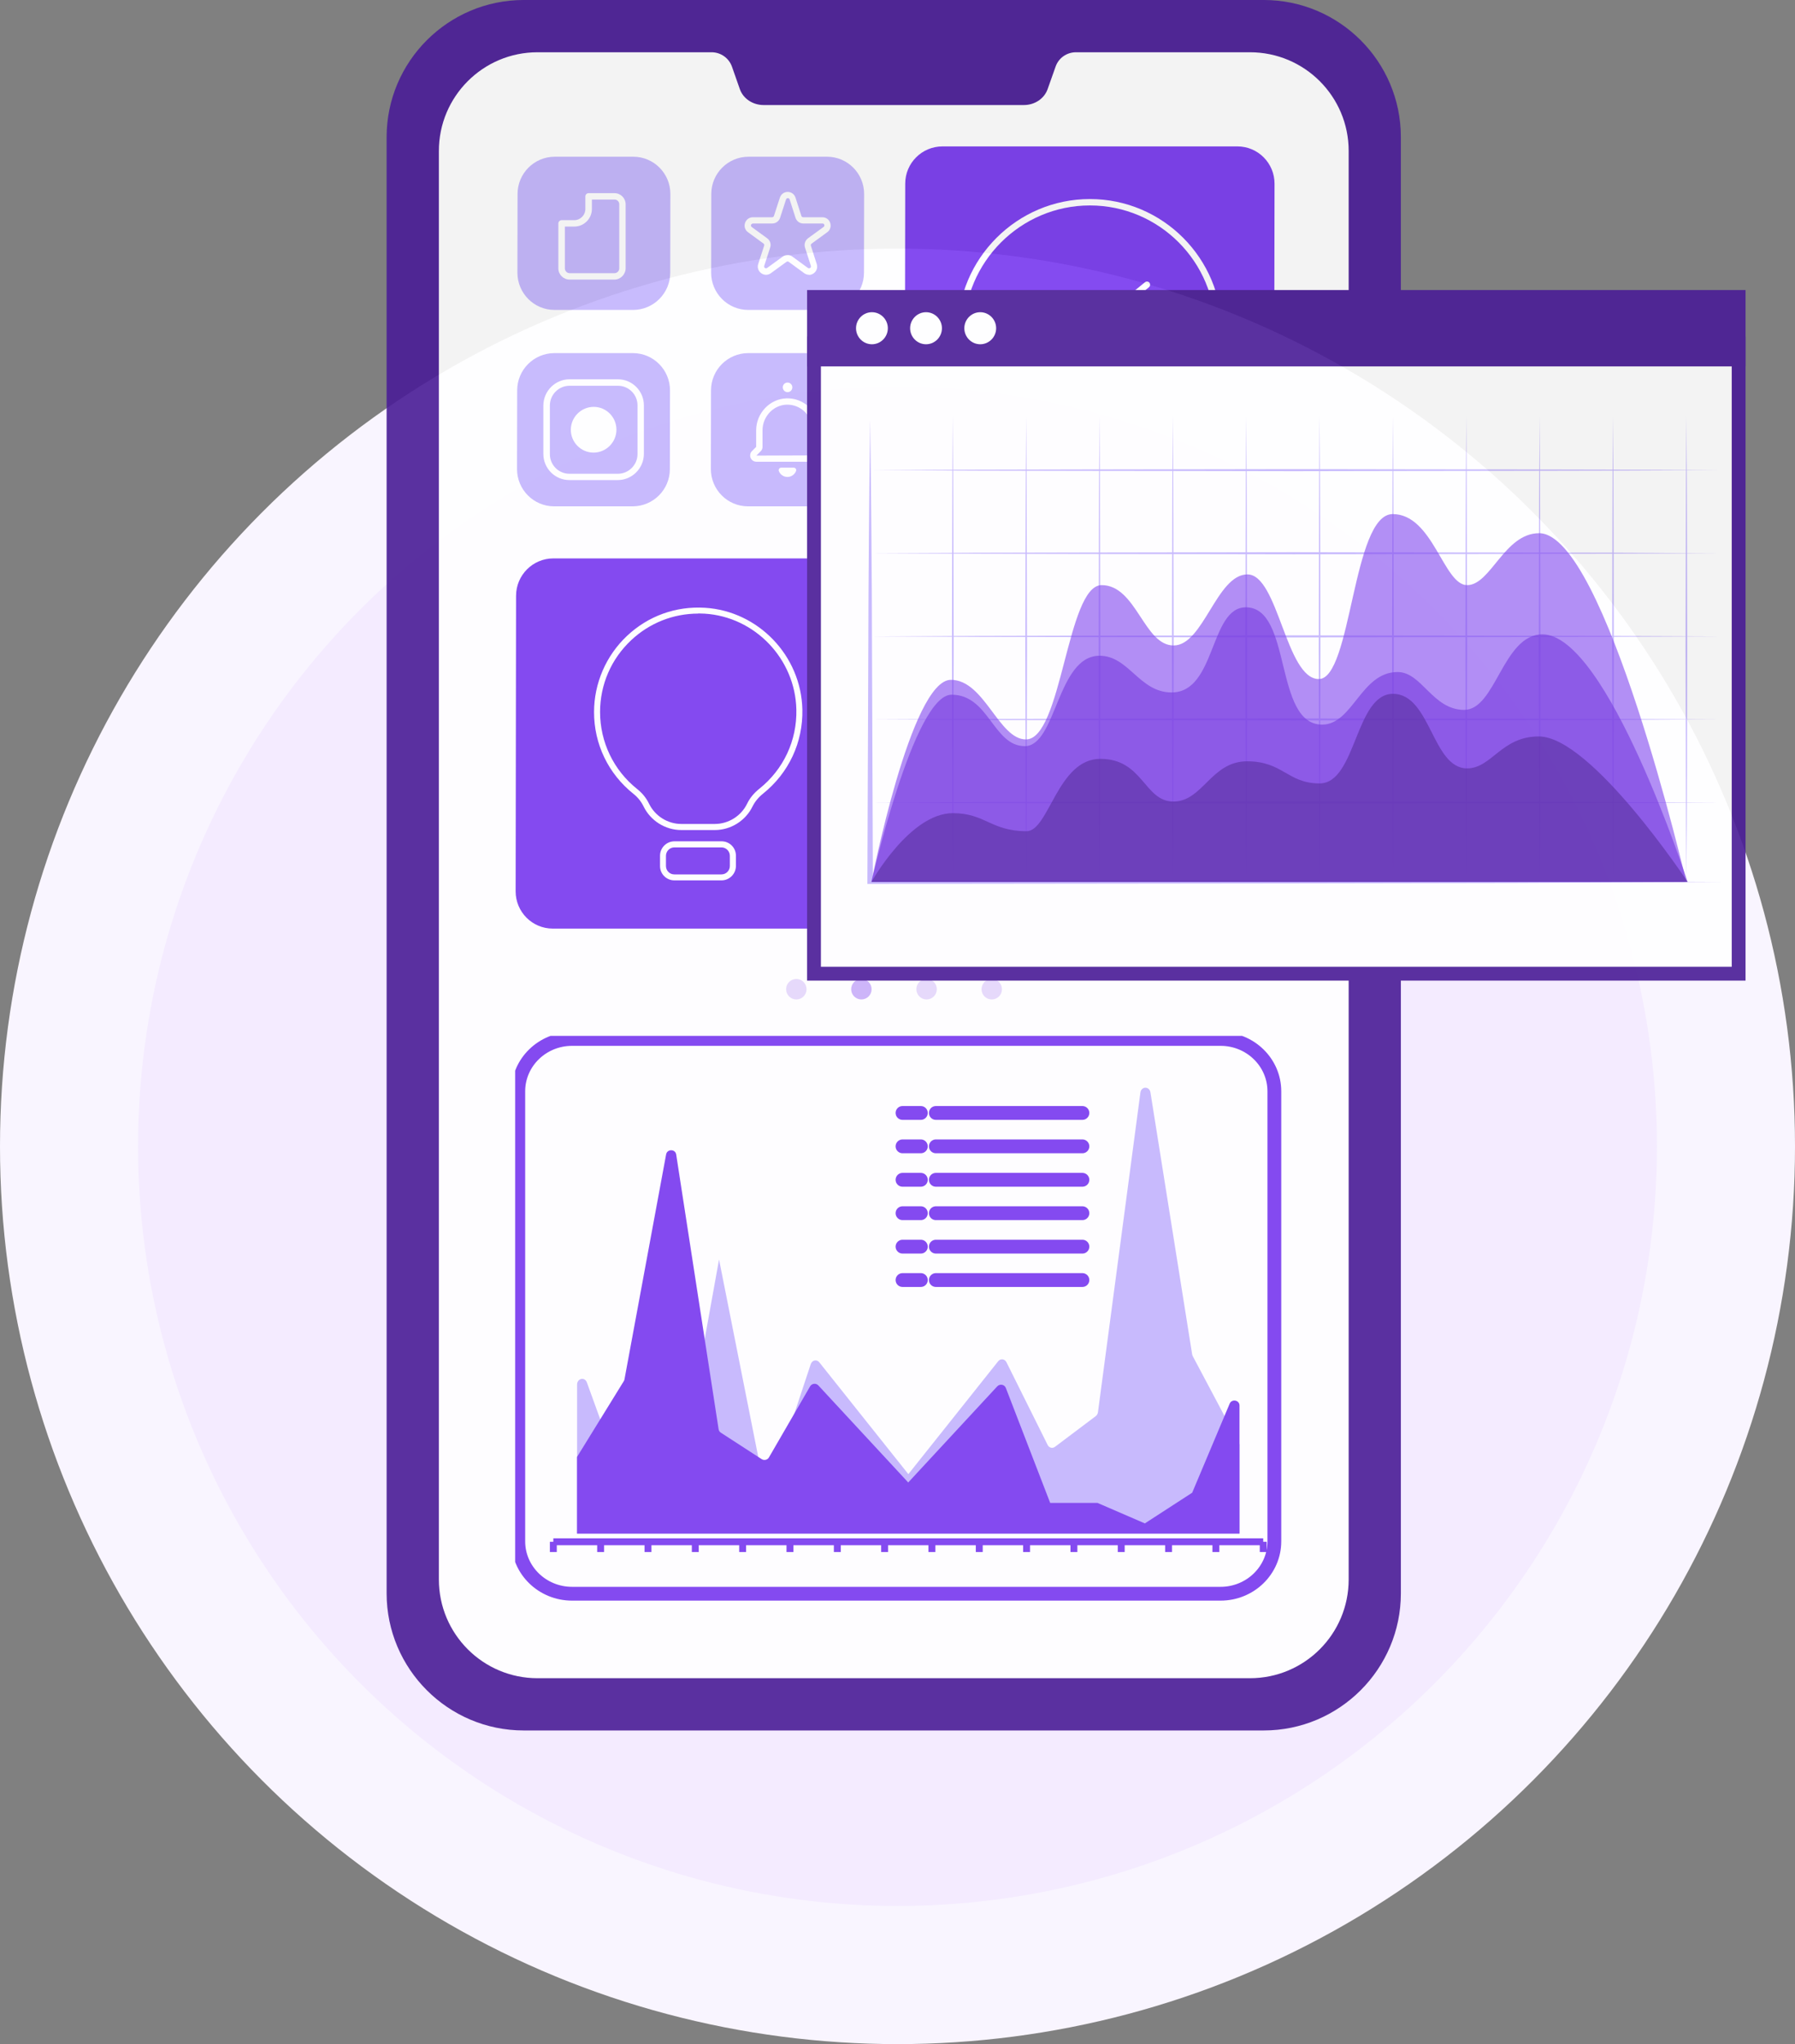
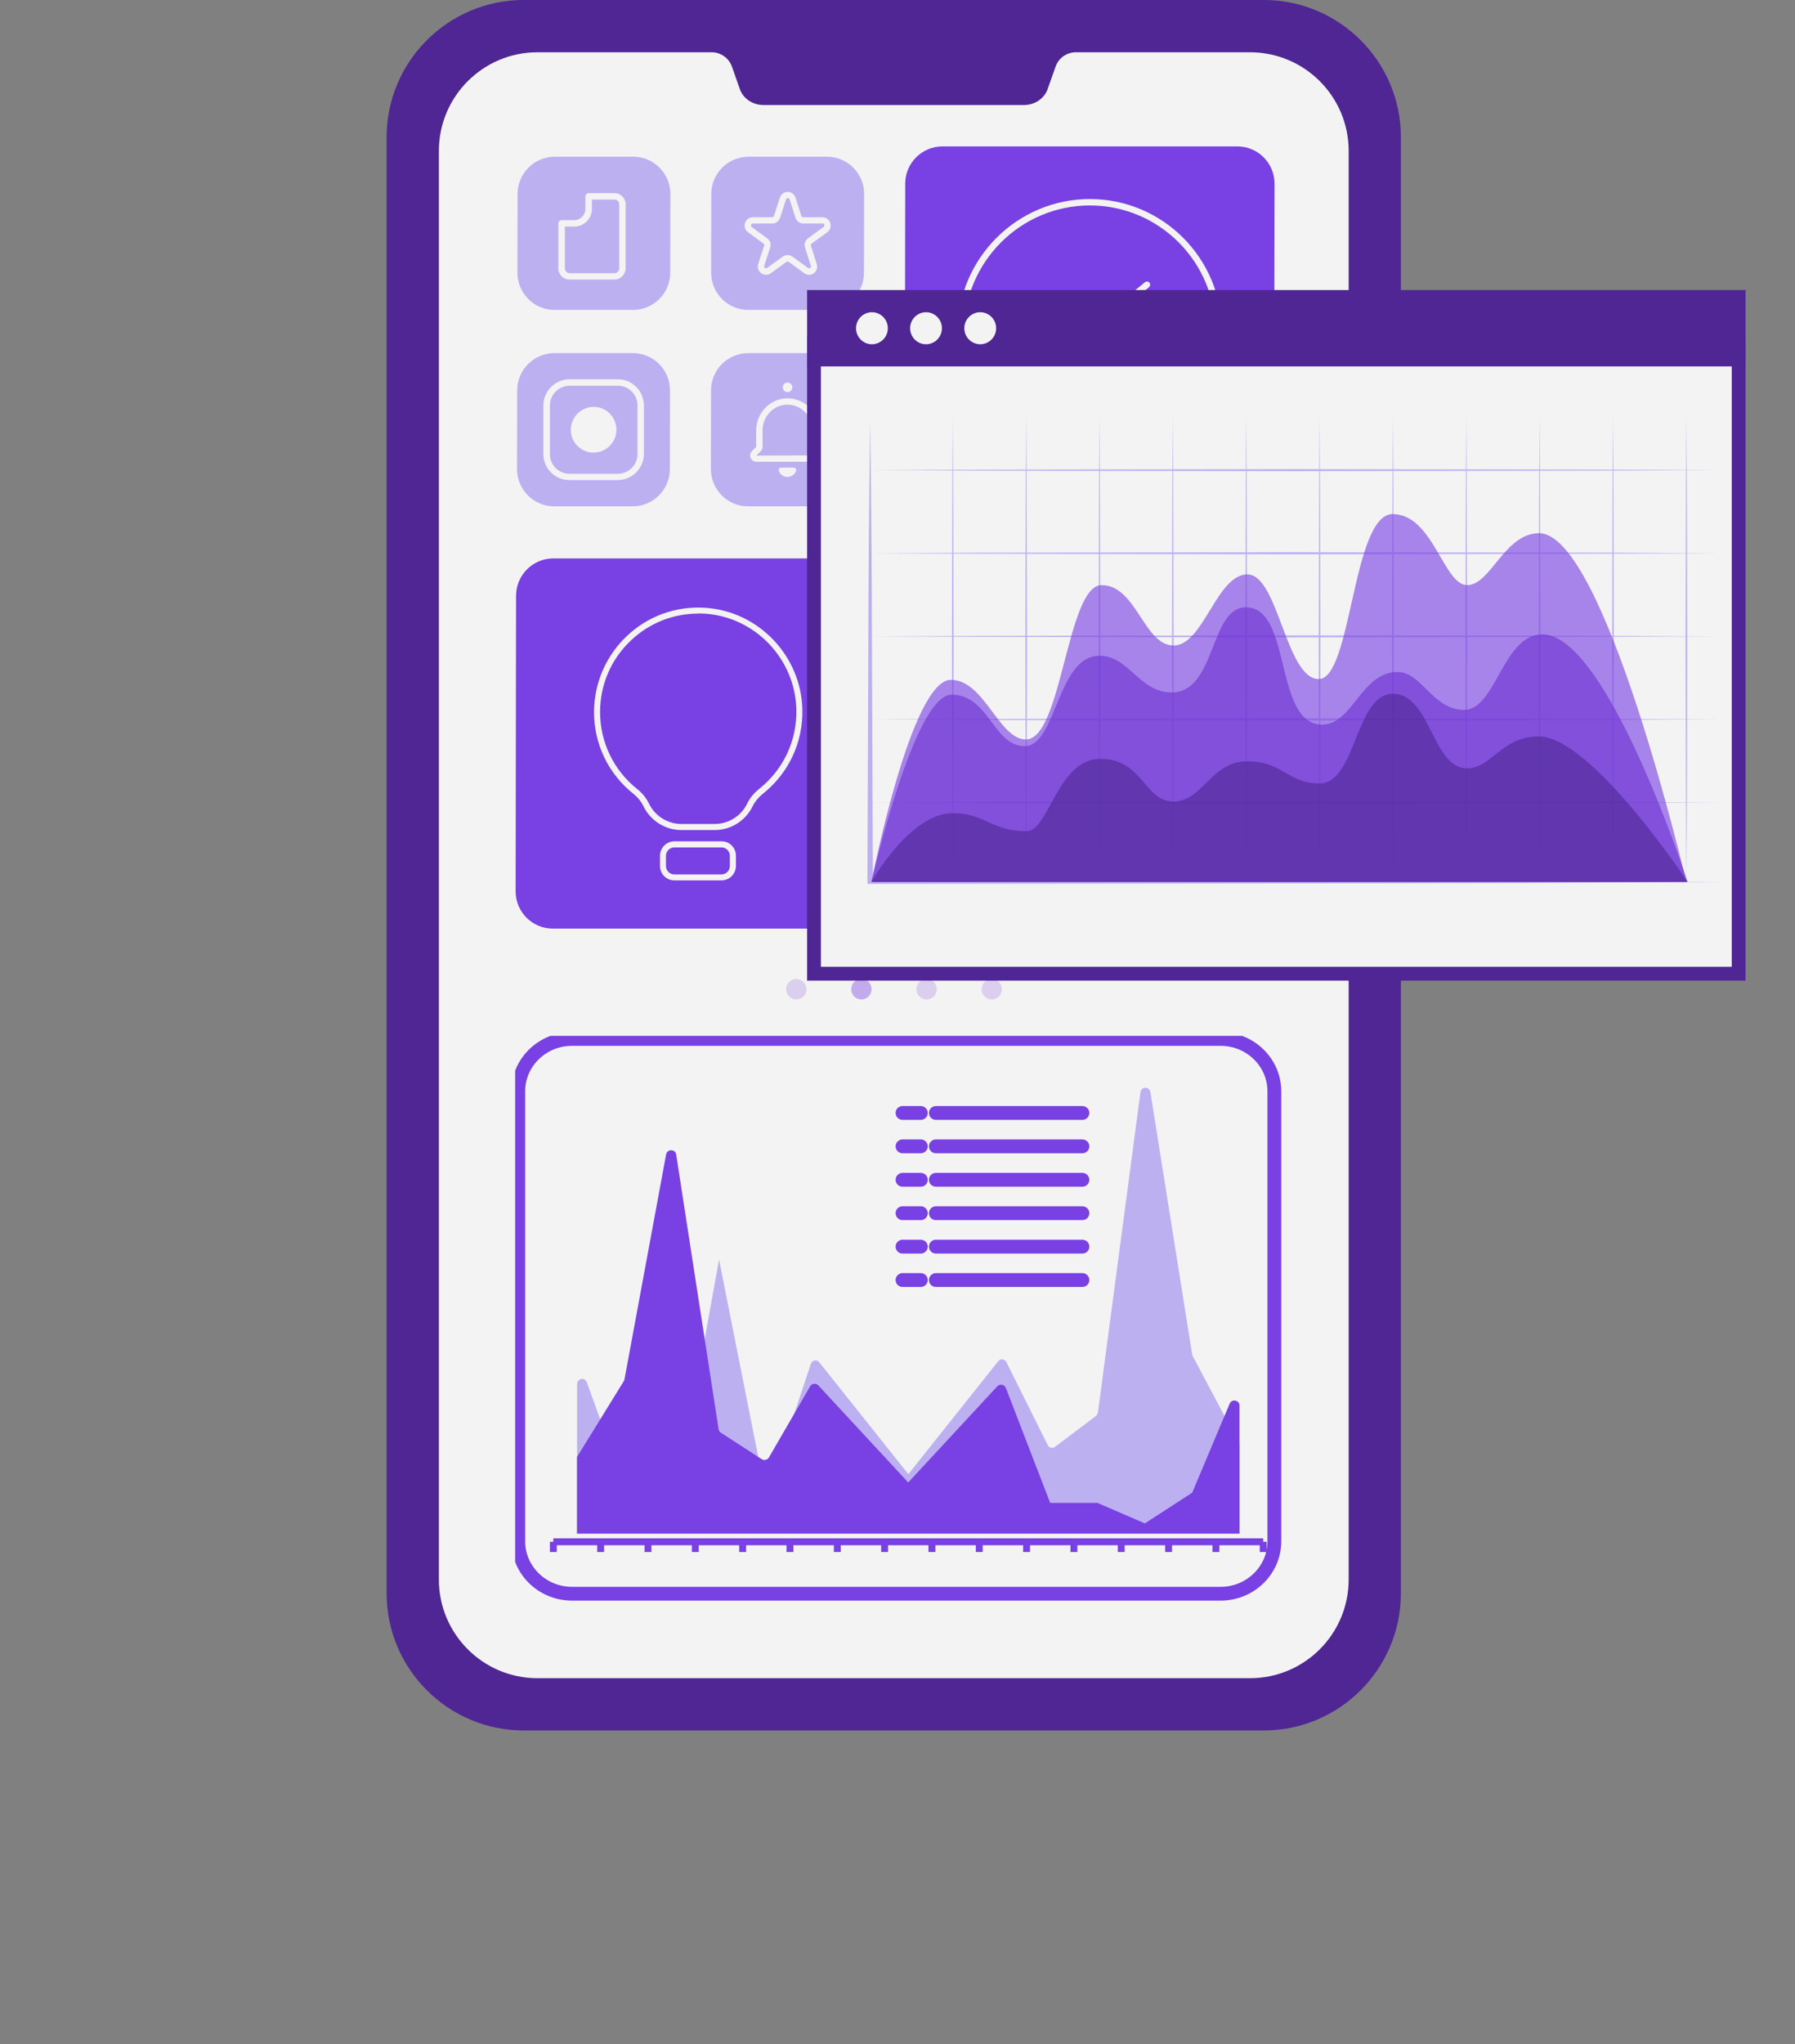
<svg xmlns="http://www.w3.org/2000/svg" width="130" height="148" viewBox="0 0 130 148" fill="none">
  <rect x="0" y="0" width="130" height="148" fill="#808080" stroke="none" />
-   <circle cx="65" cy="83" r="60" fill="#F4EBFF" stroke="#F9F5FF" stroke-width="10" />
  <g opacity="0.9">
    <path d="M37.93 125.291C32.455 125.291 28 120.836 28 115.361V9.931C28 4.455 32.455 0 37.93 0H91.526C97.001 0 101.456 4.455 101.456 9.931V115.361C101.456 120.837 97.001 125.291 91.526 125.291H37.93Z" fill="#491C96" />
    <path d="M97.675 10.929V114.359C97.675 118.309 94.476 121.508 90.526 121.508H38.929C34.984 121.508 31.785 118.309 31.785 114.359V10.929C31.785 6.983 34.984 3.784 38.929 3.784H51.533C52.197 3.784 52.788 4.199 53.011 4.826L53.586 6.465C53.83 7.144 54.519 7.605 55.302 7.605H74.157C74.935 7.605 75.624 7.144 75.868 6.465L76.449 4.826C76.666 4.199 77.257 3.784 77.926 3.784H90.525C94.475 3.784 97.675 6.983 97.675 10.929Z" fill="white" />
    <g clip-path="url(#clip0_791_10580)">
      <path d="M88.396 75.222H41.432C39.28 75.222 37.535 76.92 37.535 79.015V111.598C37.535 113.693 39.28 115.391 41.432 115.391H88.396C90.548 115.391 92.293 113.693 92.293 111.598V79.015C92.293 76.92 90.548 75.222 88.396 75.222Z" fill="white" stroke="#7839EE" stroke-linecap="round" stroke-linejoin="round" />
      <path d="M40.074 111.63H91.486" stroke="#7839EE" stroke-width="0.5" stroke-miterlimit="10" />
      <path d="M40.074 111.63V112.371" stroke="#7839EE" stroke-width="0.5" stroke-miterlimit="10" />
      <path d="M43.5 111.63V112.371" stroke="#7839EE" stroke-width="0.5" stroke-miterlimit="10" />
      <path d="M46.93 111.63V112.371" stroke="#7839EE" stroke-width="0.5" stroke-miterlimit="10" />
      <path d="M50.355 111.63V112.371" stroke="#7839EE" stroke-width="0.5" stroke-miterlimit="10" />
      <path d="M53.785 111.63V112.371" stroke="#7839EE" stroke-width="0.5" stroke-miterlimit="10" />
      <path d="M57.211 111.63V112.371" stroke="#7839EE" stroke-width="0.5" stroke-miterlimit="10" />
      <path d="M60.641 111.63V112.371" stroke="#7839EE" stroke-width="0.5" stroke-miterlimit="10" />
      <path d="M64.066 111.63V112.371" stroke="#7839EE" stroke-width="0.5" stroke-miterlimit="10" />
      <path d="M67.492 111.63V112.371" stroke="#7839EE" stroke-width="0.5" stroke-miterlimit="10" />
      <path d="M70.922 111.63V112.371" stroke="#7839EE" stroke-width="0.5" stroke-miterlimit="10" />
      <path d="M74.348 111.63V112.371" stroke="#7839EE" stroke-width="0.5" stroke-miterlimit="10" />
      <path d="M77.777 111.63V112.371" stroke="#7839EE" stroke-width="0.5" stroke-miterlimit="10" />
      <path d="M81.203 111.63V112.371" stroke="#7839EE" stroke-width="0.5" stroke-miterlimit="10" />
      <path d="M84.633 111.63V112.371" stroke="#7839EE" stroke-width="0.5" stroke-miterlimit="10" />
      <path d="M88.059 111.63V112.371" stroke="#7839EE" stroke-width="0.5" stroke-miterlimit="10" />
      <path d="M91.488 111.63V112.371" stroke="#7839EE" stroke-width="0.5" stroke-miterlimit="10" />
      <path d="M41.789 111.031H89.774V104.576L86.383 98.188C86.36 98.144 86.342 98.095 86.337 98.046L83.32 79.099C83.247 78.633 82.65 78.642 82.591 79.113L79.519 102.243C79.505 102.358 79.446 102.465 79.359 102.531L76.401 104.758C76.223 104.891 75.977 104.829 75.872 104.616L72.892 98.632C72.769 98.383 72.463 98.344 72.294 98.556L69.213 102.429L65.786 106.732L62.358 102.429L59.337 98.636C59.15 98.401 58.812 98.477 58.717 98.769L55.504 108.454L52.076 91.192L48.649 110.175L45.221 107.593L42.505 100.096C42.35 99.67 41.794 99.794 41.794 100.255V111.04L41.789 111.031Z" fill="#C3B5FD" />
      <path d="M89.774 111.04H41.789V105.49L45.18 99.994C45.203 99.958 45.221 99.914 45.226 99.874L48.243 83.58C48.316 83.181 48.913 83.185 48.972 83.589L52.044 103.481C52.058 103.583 52.117 103.671 52.204 103.729L55.162 105.646C55.339 105.761 55.586 105.703 55.69 105.521L58.671 100.375C58.794 100.162 59.1 100.127 59.268 100.309L62.349 103.636L65.777 107.336L69.204 103.636L72.226 100.375C72.413 100.176 72.75 100.238 72.846 100.491L76.059 108.817H79.487L82.914 110.299L86.342 108.077L89.058 101.626C89.213 101.263 89.769 101.369 89.769 101.764V111.035L89.774 111.04Z" fill="#7839EE" />
      <path d="M67.777 80.581H78.392" stroke="#7839EE" stroke-linecap="round" stroke-linejoin="round" />
      <path d="M67.777 82.999H78.392" stroke="#7839EE" stroke-linecap="round" stroke-linejoin="round" />
      <path d="M67.777 85.421H78.392" stroke="#7839EE" stroke-linecap="round" stroke-linejoin="round" />
      <path d="M67.777 87.839H78.392" stroke="#7839EE" stroke-linecap="round" stroke-linejoin="round" />
      <path d="M67.777 90.261H78.392" stroke="#7839EE" stroke-linecap="round" stroke-linejoin="round" />
      <path d="M67.777 92.679H78.392" stroke="#7839EE" stroke-linecap="round" stroke-linejoin="round" />
      <path d="M65.363 80.581H66.69" stroke="#7839EE" stroke-linecap="round" stroke-linejoin="round" />
      <path d="M65.363 82.999H66.69" stroke="#7839EE" stroke-linecap="round" stroke-linejoin="round" />
      <path d="M65.363 85.421H66.69" stroke="#7839EE" stroke-linecap="round" stroke-linejoin="round" />
      <path d="M65.363 87.839H66.69" stroke="#7839EE" stroke-linecap="round" stroke-linejoin="round" />
      <path d="M65.363 90.261H66.69" stroke="#7839EE" stroke-linecap="round" stroke-linejoin="round" />
      <path d="M65.363 92.679H66.69" stroke="#7839EE" stroke-linecap="round" stroke-linejoin="round" />
    </g>
    <path d="M68.255 10.601H89.621C91.105 10.601 92.306 11.81 92.306 13.298L92.275 34.711C92.275 36.199 91.068 37.408 89.579 37.408H68.213C66.729 37.408 65.527 36.199 65.527 34.711L65.559 13.298C65.559 11.81 66.765 10.601 68.255 10.601Z" fill="#7839EE" />
    <path d="M54.211 11.347H59.897C61.381 11.347 62.583 12.556 62.583 14.044L62.572 19.743C62.572 21.23 61.366 22.44 59.876 22.44H54.19C52.705 22.44 51.504 21.23 51.504 19.743L51.514 14.044C51.514 12.556 52.721 11.347 54.211 11.347Z" fill="#C3B5FD" />
    <path d="M40.179 11.347H45.866C47.35 11.347 48.551 12.556 48.551 14.044L48.541 19.743C48.541 21.23 47.334 22.44 45.845 22.44H40.158C38.674 22.44 37.473 21.23 37.473 19.743L37.483 14.044C37.483 12.556 38.69 11.347 40.179 11.347Z" fill="#C3B5FD" />
    <path d="M54.191 25.567H59.877C61.362 25.567 62.563 26.777 62.563 28.264L62.553 33.963C62.553 35.451 61.346 36.66 59.856 36.66H54.17C52.686 36.66 51.484 35.451 51.484 33.963L51.495 28.264C51.495 26.777 52.701 25.567 54.191 25.567Z" fill="#C3B5FD" />
    <path d="M40.152 25.567H45.838C47.323 25.567 48.524 26.777 48.524 28.264L48.514 33.963C48.514 35.451 47.307 36.66 45.817 36.66H40.131C38.647 36.66 37.445 35.451 37.445 33.963L37.456 28.264C37.456 26.777 38.662 25.567 40.152 25.567Z" fill="#C3B5FD" />
    <path d="M44.739 34.759H41.235C40.196 34.759 39.352 33.913 39.352 32.867V29.355C39.357 28.314 40.207 27.462 41.245 27.462H44.749C45.788 27.462 46.633 28.308 46.633 29.355V32.867C46.627 33.907 45.778 34.759 44.739 34.759ZM41.251 27.93C40.464 27.93 39.824 28.571 39.824 29.36V32.872C39.818 33.66 40.453 34.302 41.24 34.302H44.744C45.531 34.302 46.171 33.66 46.171 32.872V29.36C46.176 28.571 45.541 27.93 44.755 27.93H41.251Z" fill="white" />
    <path d="M61.437 40.431H40.072C38.587 40.431 37.38 41.64 37.375 43.128L37.344 64.536C37.344 66.023 38.545 67.233 40.029 67.233H61.395C62.88 67.233 64.086 66.023 64.091 64.536L64.123 43.128C64.123 41.64 62.922 40.431 61.437 40.431Z" fill="#7839EE" />
    <path d="M75.475 41.177H69.789C68.304 41.177 67.098 42.386 67.093 43.874L67.082 49.573C67.082 51.061 68.283 52.27 69.768 52.27H75.454C76.939 52.27 78.145 51.061 78.15 49.573L78.161 43.874C78.161 42.386 76.96 41.177 75.475 41.177Z" fill="#C3B5FD" />
    <path d="M89.522 41.177H83.836C82.351 41.177 81.145 42.386 81.139 43.874L81.129 49.573C81.129 51.061 82.33 52.27 83.815 52.27H89.501C90.986 52.27 92.192 51.061 92.197 49.573L92.208 43.874C92.208 42.386 91.006 41.177 89.522 41.177Z" fill="#C3B5FD" />
    <path d="M75.452 55.398H69.765C68.281 55.398 67.074 56.608 67.069 58.096L67.059 63.794C67.059 65.282 68.26 66.492 69.744 66.492H75.431C76.915 66.492 78.122 65.282 78.127 63.794L78.137 58.096C78.137 56.608 76.936 55.398 75.452 55.398Z" fill="#C3B5FD" />
    <path d="M89.491 55.398H83.804C82.32 55.398 81.113 56.608 81.108 58.096L81.098 63.794C81.098 65.282 82.299 66.492 83.783 66.492H89.47C90.954 66.492 92.161 65.282 92.166 63.794L92.176 58.096C92.176 56.608 90.975 55.398 89.491 55.398Z" fill="#C3B5FD" />
    <path opacity="0.2" d="M67.107 70.881C66.698 70.881 66.367 71.212 66.367 71.622C66.367 72.032 66.698 72.363 67.107 72.363C67.516 72.363 67.847 72.032 67.847 71.622C67.847 71.212 67.516 70.881 67.107 70.881Z" fill="#7839EE" />
    <path opacity="0.2" d="M71.826 70.881C71.416 70.881 71.086 71.212 71.086 71.622C71.086 72.032 71.416 72.363 71.826 72.363C72.235 72.363 72.565 72.032 72.565 71.622C72.565 71.212 72.235 70.881 71.826 70.881Z" fill="#7839EE" />
    <path opacity="0.2" d="M57.673 70.881C57.264 70.881 56.934 71.212 56.934 71.622C56.934 72.032 57.264 72.363 57.673 72.363C58.082 72.363 58.413 72.032 58.413 71.622C58.413 71.212 58.082 70.881 57.673 70.881Z" fill="#7839EE" />
    <path opacity="0.4" d="M62.384 70.881C61.975 70.881 61.645 71.212 61.645 71.622C61.645 72.032 61.975 72.363 62.384 72.363C62.793 72.363 63.124 72.032 63.124 71.622C63.124 71.212 62.793 70.881 62.384 70.881Z" fill="#7839EE" />
    <path d="M41.34 31.114C41.34 32.029 42.08 32.77 42.987 32.77C43.895 32.77 44.639 32.029 44.645 31.114C44.645 30.199 43.905 29.458 42.998 29.458C42.09 29.458 41.345 30.199 41.34 31.114Z" fill="white" />
    <path d="M78.904 33.591C73.627 33.591 69.341 29.29 69.352 24.002C69.362 18.713 73.658 14.412 78.935 14.412C84.213 14.412 88.498 18.713 88.488 24.002C88.477 29.29 84.181 33.591 78.904 33.591ZM78.935 14.875C73.915 14.875 69.824 18.97 69.813 24.002C69.803 29.033 73.884 33.128 78.904 33.128C83.924 33.128 88.016 29.033 88.026 24.002C88.037 18.97 83.955 14.875 78.935 14.875Z" fill="white" />
    <path d="M78.918 24.233C78.886 24.233 78.849 24.227 78.818 24.212L75.487 22.645C75.371 22.593 75.324 22.456 75.377 22.34C75.429 22.224 75.571 22.177 75.681 22.23L78.881 23.733L82.92 20.437C83.02 20.358 83.167 20.369 83.245 20.468C83.324 20.568 83.308 20.71 83.214 20.794L79.059 24.186C79.017 24.222 78.965 24.238 78.912 24.238L78.918 24.233Z" fill="white" />
    <path d="M58.595 19.894C58.474 19.894 58.349 19.857 58.243 19.779L57.121 18.958C57.074 18.922 57.011 18.922 56.958 18.958L55.831 19.779C55.615 19.936 55.343 19.936 55.128 19.779C54.913 19.621 54.829 19.358 54.913 19.111L55.343 17.786C55.364 17.728 55.343 17.67 55.295 17.634L54.173 16.813C53.958 16.656 53.874 16.393 53.958 16.146C54.042 15.893 54.262 15.73 54.53 15.73H55.92C55.977 15.73 56.03 15.694 56.051 15.636L56.481 14.311C56.565 14.059 56.785 13.896 57.047 13.896C57.31 13.896 57.535 14.059 57.614 14.311L58.039 15.636C58.06 15.694 58.107 15.73 58.17 15.73H59.56C59.822 15.73 60.048 15.893 60.127 16.146C60.205 16.398 60.127 16.661 59.906 16.819L58.779 17.639C58.731 17.676 58.71 17.733 58.726 17.791L59.151 19.116C59.23 19.368 59.151 19.631 58.931 19.789C58.826 19.868 58.7 19.905 58.579 19.905L58.595 19.894ZM54.524 16.188C54.435 16.188 54.404 16.256 54.393 16.282C54.383 16.309 54.372 16.382 54.441 16.435L55.563 17.255C55.773 17.407 55.862 17.676 55.778 17.923L55.348 19.247C55.322 19.332 55.374 19.384 55.395 19.4C55.421 19.416 55.484 19.453 55.558 19.4L56.686 18.58C56.895 18.427 57.179 18.427 57.389 18.58L58.511 19.4C58.584 19.453 58.648 19.416 58.674 19.4C58.7 19.384 58.752 19.332 58.726 19.247L58.301 17.923C58.223 17.676 58.312 17.407 58.522 17.25L59.649 16.43C59.723 16.377 59.707 16.303 59.702 16.277C59.691 16.251 59.66 16.183 59.571 16.183H58.181C57.918 16.183 57.693 16.014 57.614 15.767L57.189 14.442C57.163 14.358 57.09 14.348 57.058 14.348C57.027 14.348 56.953 14.358 56.927 14.442L56.497 15.767C56.418 16.014 56.187 16.183 55.925 16.183H54.535L54.524 16.188Z" fill="white" />
    <path d="M44.498 20.242H41.251C40.805 20.242 40.438 19.879 40.438 19.432V16.172C40.443 16.046 40.548 15.941 40.674 15.941H41.586C42.032 15.941 42.394 15.578 42.394 15.132V14.217C42.394 14.091 42.499 13.985 42.625 13.985H44.503C44.949 13.985 45.311 14.348 45.311 14.795V19.432C45.3 19.879 44.938 20.242 44.498 20.242ZM40.91 16.404V19.432C40.91 19.621 41.062 19.779 41.256 19.779H44.503C44.692 19.779 44.849 19.621 44.849 19.432V14.795C44.854 14.606 44.702 14.448 44.513 14.448H42.866V15.132C42.866 15.831 42.294 16.404 41.597 16.404H40.915H40.91Z" fill="white" />
    <path d="M59.264 33.432H54.779C54.528 33.432 54.328 33.227 54.328 32.98C54.328 32.859 54.375 32.744 54.459 32.66L54.764 32.355V31.156C54.764 29.926 55.744 28.885 56.946 28.843C57.565 28.817 58.152 29.048 58.598 29.474C59.044 29.905 59.285 30.483 59.285 31.104V32.355L59.59 32.654C59.673 32.739 59.721 32.854 59.721 32.975C59.721 33.227 59.516 33.427 59.264 33.427V33.432ZM57.03 29.3C57.03 29.3 56.988 29.3 56.961 29.3C56.007 29.332 55.225 30.162 55.225 31.151V32.355C55.225 32.476 55.178 32.591 55.089 32.675L54.779 32.986L59.259 32.97L58.95 32.675C58.866 32.591 58.818 32.476 58.818 32.355V31.104C58.818 30.609 58.624 30.152 58.273 29.805C57.937 29.479 57.496 29.3 57.024 29.3H57.03Z" fill="white" />
    <path d="M56.691 28.045C56.691 28.235 56.843 28.392 57.038 28.392C57.232 28.392 57.384 28.24 57.384 28.045C57.384 27.856 57.232 27.698 57.038 27.698C56.843 27.698 56.691 27.851 56.691 28.045Z" fill="white" />
    <path d="M57.486 33.86C57.611 33.86 57.701 33.986 57.654 34.102C57.554 34.355 57.312 34.533 57.029 34.533C56.746 34.533 56.499 34.355 56.405 34.102C56.363 33.986 56.452 33.86 56.573 33.86H57.486Z" fill="white" />
    <path d="M69.732 49.853C69.659 49.853 69.591 49.816 69.543 49.759C69.486 49.68 69.486 49.575 69.543 49.496C69.543 49.496 69.816 49.075 70.073 48.518C69.701 47.987 69.507 47.372 69.512 46.725C69.512 45.001 70.918 43.592 72.643 43.592C74.369 43.592 75.765 44.995 75.765 46.725C75.765 48.45 74.359 49.859 72.638 49.859C72.045 49.859 71.474 49.69 70.975 49.375C70.388 49.701 69.826 49.843 69.8 49.853C69.779 49.853 69.764 49.859 69.743 49.859L69.732 49.853ZM70.97 48.87C71.017 48.87 71.064 48.886 71.101 48.912C71.552 49.228 72.077 49.396 72.623 49.396C74.091 49.396 75.287 48.197 75.287 46.725C75.287 45.253 74.097 44.054 72.628 44.054C71.159 44.054 69.963 45.253 69.958 46.725C69.958 47.314 70.147 47.877 70.508 48.35C70.561 48.418 70.571 48.507 70.535 48.581C70.435 48.812 70.33 49.023 70.231 49.201C70.419 49.123 70.629 49.023 70.839 48.902C70.876 48.881 70.918 48.87 70.954 48.87H70.97Z" fill="white" />
    <path d="M51.763 60.098H49.339C48.185 60.098 47.115 59.425 46.611 58.39C46.438 58.037 46.192 57.727 45.867 57.47C44.057 56.024 43.018 53.868 43.023 51.55C43.023 49.473 43.894 47.465 45.41 46.04C46.947 44.594 48.951 43.874 51.06 44.005C54.926 44.247 58.021 47.481 58.11 51.366C58.162 53.753 57.124 55.971 55.261 57.464C54.926 57.733 54.674 58.043 54.501 58.39C53.992 59.431 52.922 60.098 51.768 60.098H51.763ZM50.572 44.426C48.757 44.426 47.042 45.104 45.709 46.355C44.261 47.717 43.464 49.562 43.459 51.545C43.459 53.726 44.434 55.761 46.139 57.123C46.517 57.422 46.806 57.78 47.005 58.19C47.44 59.084 48.353 59.657 49.344 59.657H51.768C52.754 59.657 53.677 59.084 54.108 58.19C54.307 57.78 54.601 57.422 54.989 57.112C56.746 55.708 57.727 53.616 57.675 51.366C57.591 47.701 54.674 44.657 51.033 44.431C50.881 44.421 50.724 44.416 50.572 44.416V44.426Z" fill="white" />
    <path d="M52.254 63.742H48.84C48.262 63.742 47.796 63.274 47.801 62.695V61.959C47.801 61.381 48.273 60.913 48.845 60.913H52.26C52.837 60.913 53.303 61.381 53.298 61.959V62.695C53.298 63.274 52.826 63.742 52.254 63.742ZM48.84 61.355C48.504 61.355 48.231 61.628 48.231 61.965V62.701C48.231 63.037 48.498 63.31 48.834 63.31H52.249C52.585 63.31 52.858 63.037 52.858 62.701V61.965C52.858 61.628 52.59 61.355 52.254 61.355H48.84Z" fill="white" />
    <path d="M75.607 64.028H69.58C69.144 64.028 68.793 63.675 68.793 63.239V58.644C68.803 58.208 69.155 57.855 69.59 57.855H75.618C76.053 57.855 76.404 58.208 76.404 58.644V63.239C76.394 63.675 76.042 64.028 75.607 64.028ZM69.59 58.318C69.412 58.318 69.265 58.465 69.265 58.644V63.239C69.26 63.418 69.401 63.565 69.585 63.565H75.612C75.791 63.565 75.938 63.418 75.938 63.239V58.644C75.943 58.465 75.801 58.318 75.618 58.318H69.59Z" fill="white" />
-     <path d="M76.171 59.69H69.032C68.906 59.69 68.801 59.585 68.801 59.459C68.801 59.333 68.906 59.227 69.032 59.227H76.171C76.297 59.227 76.402 59.333 76.402 59.459C76.402 59.585 76.297 59.69 76.171 59.69Z" fill="white" />
    <path d="M70.102 61.292H70.836C70.946 61.292 71.035 61.203 71.035 61.093V60.761C71.035 60.651 70.946 60.562 70.836 60.562H70.102C69.992 60.562 69.902 60.651 69.902 60.761V61.093C69.902 61.203 69.992 61.292 70.102 61.292Z" fill="white" />
    <path d="M72.231 61.292H72.965C73.075 61.292 73.164 61.203 73.164 61.093V60.761C73.164 60.651 73.075 60.562 72.965 60.562H72.231C72.12 60.562 72.031 60.651 72.031 60.761V61.093C72.031 61.203 72.12 61.292 72.231 61.292Z" fill="white" />
    <path d="M74.363 61.292H75.098C75.208 61.292 75.297 61.203 75.297 61.093V60.761C75.297 60.651 75.208 60.562 75.098 60.562H74.363C74.253 60.562 74.164 60.651 74.164 60.761V61.093C74.164 61.203 74.253 61.292 74.363 61.292Z" fill="white" />
    <path d="M70.102 62.803H70.836C70.946 62.803 71.035 62.714 71.035 62.603V62.272C71.035 62.162 70.946 62.072 70.836 62.072H70.102C69.992 62.072 69.902 62.162 69.902 62.272V62.603C69.902 62.714 69.992 62.803 70.102 62.803Z" fill="white" />
    <path d="M72.231 62.803H72.965C73.075 62.803 73.164 62.714 73.164 62.603V62.272C73.164 62.162 73.075 62.072 72.965 62.072H72.231C72.12 62.072 72.031 62.162 72.031 62.272V62.603C72.031 62.714 72.12 62.803 72.231 62.803Z" fill="white" />
    <path d="M74.356 62.803H75.09C75.2 62.803 75.289 62.714 75.289 62.603V62.272C75.289 62.162 75.2 62.072 75.09 62.072H74.356C74.245 62.072 74.156 62.162 74.156 62.272V62.603C74.156 62.714 74.245 62.803 74.356 62.803Z" fill="white" />
-     <path d="M87.037 50.609H86.02C85.694 50.609 85.427 50.341 85.427 50.015V49.2C85.427 48.874 85.694 48.606 86.02 48.606H87.037C87.362 48.606 87.63 48.874 87.63 49.2V50.015C87.63 50.341 87.362 50.609 87.037 50.609ZM86.02 49.069C85.946 49.069 85.888 49.127 85.888 49.2V50.015C85.888 50.089 85.946 50.147 86.02 50.147H87.037C87.111 50.147 87.168 50.089 87.168 50.015V49.2C87.168 49.127 87.111 49.069 87.037 49.069H86.02ZM87.341 48.044H85.715C85.589 48.044 85.484 47.939 85.484 47.813V47.65C85.484 47.339 85.521 47.097 85.595 46.898C85.668 46.698 85.778 46.514 85.92 46.351C86.051 46.199 86.334 45.941 86.785 45.573C87.032 45.373 87.048 45.263 87.048 45.231C87.048 45.094 87.001 45.047 86.98 45.031C86.922 44.974 86.801 44.963 86.717 44.963C86.576 44.963 86.466 45.005 86.376 45.094C86.313 45.163 86.224 45.31 86.187 45.662C86.182 45.725 86.151 45.778 86.098 45.82C86.051 45.857 85.988 45.878 85.925 45.867L84.267 45.662C84.142 45.647 84.052 45.536 84.068 45.41C84.131 44.742 84.378 44.201 84.808 43.791C85.238 43.375 85.888 43.165 86.749 43.165C87.415 43.165 87.966 43.312 88.385 43.596C88.968 43.99 89.261 44.527 89.261 45.194C89.261 45.478 89.183 45.757 89.025 46.014C88.873 46.267 88.585 46.561 88.149 46.903C87.808 47.176 87.698 47.318 87.662 47.381C87.604 47.487 87.578 47.629 87.578 47.813C87.578 47.939 87.473 48.044 87.347 48.044H87.341ZM85.946 47.581H87.121C87.142 47.418 87.184 47.276 87.252 47.161C87.347 46.992 87.536 46.793 87.856 46.54C88.244 46.235 88.506 45.978 88.621 45.778C88.737 45.589 88.789 45.394 88.789 45.194C88.789 44.684 88.569 44.29 88.113 43.98C87.772 43.749 87.31 43.628 86.738 43.628C86.004 43.628 85.458 43.796 85.117 44.122C84.818 44.411 84.629 44.779 84.551 45.231L85.757 45.378C85.81 45.105 85.904 44.905 86.041 44.769C86.219 44.59 86.439 44.5 86.707 44.5C86.953 44.5 87.147 44.563 87.284 44.695C87.383 44.784 87.494 44.953 87.494 45.231C87.494 45.462 87.352 45.694 87.064 45.93C86.644 46.277 86.371 46.525 86.256 46.656C86.151 46.777 86.072 46.913 86.02 47.056C85.972 47.187 85.946 47.366 85.941 47.581H85.946Z" fill="white" />
+     <path d="M87.037 50.609H86.02C85.694 50.609 85.427 50.341 85.427 50.015V49.2C85.427 48.874 85.694 48.606 86.02 48.606H87.037C87.362 48.606 87.63 48.874 87.63 49.2V50.015C87.63 50.341 87.362 50.609 87.037 50.609ZM86.02 49.069C85.946 49.069 85.888 49.127 85.888 49.2V50.015C85.888 50.089 85.946 50.147 86.02 50.147H87.037C87.111 50.147 87.168 50.089 87.168 50.015V49.2C87.168 49.127 87.111 49.069 87.037 49.069H86.02ZM87.341 48.044H85.715C85.589 48.044 85.484 47.939 85.484 47.813V47.65C85.484 47.339 85.521 47.097 85.595 46.898C85.668 46.698 85.778 46.514 85.92 46.351C86.051 46.199 86.334 45.941 86.785 45.573C87.032 45.373 87.048 45.263 87.048 45.231C87.048 45.094 87.001 45.047 86.98 45.031C86.922 44.974 86.801 44.963 86.717 44.963C86.576 44.963 86.466 45.005 86.376 45.094C86.313 45.163 86.224 45.31 86.187 45.662C86.182 45.725 86.151 45.778 86.098 45.82C86.051 45.857 85.988 45.878 85.925 45.867L84.267 45.662C84.142 45.647 84.052 45.536 84.068 45.41C84.131 44.742 84.378 44.201 84.808 43.791C85.238 43.375 85.888 43.165 86.749 43.165C87.415 43.165 87.966 43.312 88.385 43.596C88.968 43.99 89.261 44.527 89.261 45.194C89.261 45.478 89.183 45.757 89.025 46.014C88.873 46.267 88.585 46.561 88.149 46.903C87.808 47.176 87.698 47.318 87.662 47.381C87.604 47.487 87.578 47.629 87.578 47.813C87.578 47.939 87.473 48.044 87.347 48.044H87.341ZM85.946 47.581H87.121C87.142 47.418 87.184 47.276 87.252 47.161C87.347 46.992 87.536 46.793 87.856 46.54C88.244 46.235 88.506 45.978 88.621 45.778C88.737 45.589 88.789 45.394 88.789 45.194C88.789 44.684 88.569 44.29 88.113 43.98C87.772 43.749 87.31 43.628 86.738 43.628C86.004 43.628 85.458 43.796 85.117 44.122C84.818 44.411 84.629 44.779 84.551 45.231L85.757 45.378C85.81 45.105 85.904 44.905 86.041 44.769C86.219 44.59 86.439 44.5 86.707 44.5C86.953 44.5 87.147 44.563 87.284 44.695C87.383 44.784 87.494 44.953 87.494 45.231C87.494 45.462 87.352 45.694 87.064 45.93C86.644 46.277 86.371 46.525 86.256 46.656C85.972 47.187 85.946 47.366 85.941 47.581H85.946Z" fill="white" />
    <path d="M86.629 61.309C85.58 61.309 84.731 60.452 84.731 59.401C84.731 58.349 85.585 57.492 86.635 57.492C87.684 57.492 88.534 58.349 88.534 59.401C88.534 60.452 87.678 61.309 86.629 61.309ZM86.635 57.96C85.843 57.96 85.192 58.607 85.192 59.406C85.192 60.2 85.837 60.852 86.629 60.852C87.421 60.852 88.072 60.205 88.072 59.406C88.072 58.612 87.427 57.96 86.635 57.96Z" fill="white" />
    <path d="M89.205 64.396C89.079 64.396 88.974 64.29 88.974 64.164C88.974 62.424 87.18 62.293 86.635 62.293C86.089 62.293 84.29 62.429 84.29 64.164C84.29 64.29 84.185 64.396 84.059 64.396C83.933 64.396 83.828 64.29 83.828 64.164C83.828 62.745 84.935 61.83 86.635 61.83C88.334 61.83 89.441 62.745 89.436 64.164C89.436 64.29 89.331 64.396 89.205 64.396Z" fill="white" />
    <path d="M58.953 24.862H125.918V70.5H58.953V24.862Z" fill="white" stroke="#491C96" />
    <path d="M126.418 21H58.453V26.529H126.418V21Z" fill="#491C96" />
    <path d="M64.3 23.766C64.3 24.404 63.782 24.926 63.148 24.926C62.514 24.926 61.996 24.404 61.996 23.766C61.996 23.127 62.514 22.605 63.148 22.605C63.782 22.605 64.3 23.127 64.3 23.766Z" fill="white" />
    <path d="M68.218 23.766C68.218 24.404 67.7 24.926 67.066 24.926C66.432 24.926 65.914 24.404 65.914 23.766C65.914 23.127 66.432 22.605 67.066 22.605C67.7 22.605 68.218 23.127 68.218 23.766Z" fill="white" />
    <path d="M72.144 23.766C72.144 24.404 71.626 24.926 70.992 24.926C70.358 24.926 69.84 24.404 69.84 23.766C69.84 23.127 70.358 22.605 70.992 22.605C71.626 22.605 72.144 23.127 72.144 23.766Z" fill="white" />
    <path d="M63.109 34.04C73.48 33.978 83.327 33.991 93.698 33.965C104.068 33.991 114.199 33.974 124.569 34.04C114.199 34.102 104.068 34.088 93.698 34.115C83.327 34.088 73.48 34.106 63.109 34.04Z" fill="#C3B5FD" />
    <path d="M63.109 40.057C73.48 39.996 83.327 40.009 93.698 39.982C104.068 40.009 114.199 39.991 124.569 40.057C114.199 40.119 104.068 40.106 93.698 40.132C83.327 40.106 73.48 40.124 63.109 40.057Z" fill="#C3B5FD" />
    <path d="M63.109 46.076C73.48 46.014 83.327 46.028 93.698 46.001C104.068 46.028 114.199 46.01 124.569 46.076C114.199 46.138 104.068 46.124 93.698 46.151C83.327 46.124 73.48 46.142 63.109 46.076Z" fill="#C3B5FD" />
    <path d="M63.109 52.09C73.48 52.028 83.327 52.041 93.698 52.015C104.068 52.041 114.199 52.023 124.569 52.09C114.199 52.151 104.068 52.138 93.698 52.165C83.327 52.138 73.48 52.156 63.109 52.09Z" fill="#C3B5FD" />
    <path d="M63.109 58.108C73.48 58.046 83.327 58.06 93.698 58.033C104.068 58.06 114.199 58.042 124.569 58.108C114.199 58.17 104.068 58.157 93.698 58.183C83.327 58.157 73.48 58.174 63.109 58.108Z" fill="#C3B5FD" />
    <path d="M69.006 30.13C69.056 35.751 69.046 41.372 69.067 46.994C69.046 52.615 69.06 58.236 69.006 63.857C68.956 58.236 68.967 52.615 68.945 46.994C68.967 41.372 68.953 35.751 69.006 30.13Z" fill="#C3B5FD" />
    <path d="M74.319 30.13C74.369 35.751 74.358 41.372 74.38 46.994C74.358 52.615 74.373 58.236 74.319 63.857C74.269 58.236 74.279 52.615 74.258 46.994C74.279 41.372 74.265 35.751 74.319 30.13Z" fill="#C3B5FD" />
    <path d="M79.631 30.13C79.681 35.751 79.671 41.372 79.692 46.994C79.671 52.615 79.685 58.236 79.631 63.857C79.581 58.236 79.592 52.615 79.57 46.994C79.592 41.372 79.578 35.751 79.631 30.13Z" fill="#C3B5FD" />
    <path d="M84.94 30.13C84.99 35.751 84.979 41.372 85.001 46.994C84.979 52.615 84.994 58.236 84.94 63.857C84.89 58.236 84.9 52.615 84.879 46.994C84.9 41.372 84.886 35.751 84.94 30.13Z" fill="#C3B5FD" />
    <path d="M90.256 30.13C90.306 35.751 90.296 41.372 90.317 46.994C90.296 52.615 90.31 58.236 90.256 63.857C90.206 58.236 90.217 52.615 90.195 46.994C90.217 41.372 90.203 35.751 90.256 30.13Z" fill="#C3B5FD" />
    <path d="M95.569 30.13C95.619 35.751 95.608 41.372 95.63 46.994C95.608 52.615 95.623 58.236 95.569 63.857C95.519 58.236 95.529 52.615 95.508 46.994C95.529 41.372 95.515 35.751 95.569 30.13Z" fill="#C3B5FD" />
    <path d="M100.881 30.13C100.931 35.751 100.921 41.372 100.942 46.994C100.921 52.615 100.935 58.236 100.881 63.857C100.831 58.236 100.842 52.615 100.82 46.994C100.842 41.372 100.827 35.751 100.881 30.13Z" fill="#C3B5FD" />
    <path d="M106.194 30.13C106.244 35.751 106.233 41.372 106.255 46.994C106.233 52.615 106.248 58.236 106.194 63.857C106.144 58.236 106.154 52.615 106.133 46.994C106.154 41.372 106.14 35.751 106.194 30.13Z" fill="#C3B5FD" />
    <path d="M111.506 30.13C111.556 35.751 111.546 41.372 111.567 46.994C111.546 52.615 111.56 58.236 111.506 63.857C111.456 58.236 111.467 52.615 111.445 46.994C111.467 41.372 111.452 35.751 111.506 30.13Z" fill="#C3B5FD" />
    <path d="M116.819 30.13C116.869 35.751 116.858 41.372 116.88 46.994C116.858 52.615 116.873 58.236 116.819 63.857C116.769 58.236 116.779 52.615 116.758 46.994C116.779 41.372 116.765 35.751 116.819 30.13Z" fill="#C3B5FD" />
    <path d="M122.135 30.13C122.185 35.751 122.175 41.372 122.196 46.994C122.175 52.615 122.189 58.236 122.135 63.857C122.085 58.236 122.096 52.615 122.074 46.994C122.096 41.372 122.081 35.751 122.135 30.13Z" fill="#C3B5FD" />
    <path d="M63.021 30.496C63.089 36.056 63.15 41.619 63.154 47.179L63.218 63.862L63.021 63.725L93.348 63.76L108.509 63.787L124.808 63.862L108.509 63.937L93.348 63.963L63.021 63.998H62.82V63.862L62.885 47.179C62.892 41.619 62.949 36.056 63.017 30.496H63.021Z" fill="#C3B5FD" />
    <g opacity="0.62">
      <path d="M63.113 63.858C63.113 63.858 65.968 49.222 68.865 49.222C71.3 49.222 72.326 53.537 74.302 53.537C76.909 53.537 77.267 42.365 79.784 42.365C82.302 42.365 82.84 46.734 84.999 46.734C87.157 46.734 88.111 41.589 90.345 41.589C92.579 41.589 93.128 49.165 95.513 49.165C97.897 49.165 97.94 37.221 100.863 37.221C103.785 37.221 104.546 42.365 106.256 42.365C107.967 42.365 108.953 38.606 111.47 38.606C116.232 38.606 122.131 63.858 122.131 63.858H63.113Z" fill="#7839EE" />
    </g>
    <g opacity="0.62">
      <path d="M63.113 63.857C63.113 63.857 66.186 50.298 68.912 50.298C71.637 50.298 71.924 54.022 74.219 54.022C76.514 54.022 76.55 47.478 79.634 47.478C81.76 47.478 82.506 50.135 84.852 50.135C88.079 50.135 87.595 43.971 90.231 43.971C93.601 43.971 92.239 52.464 95.753 52.464C97.976 52.464 98.568 48.657 101.221 48.657C102.979 48.657 103.746 51.397 106.041 51.397C108.336 51.397 108.842 45.93 111.71 45.93C116.412 45.93 122.225 63.861 122.225 63.861H63.113V63.857Z" fill="#6927DA" />
    </g>
    <path opacity="0.62" d="M63.113 63.857C63.113 63.857 65.885 58.876 69.009 58.876C71.354 58.876 71.773 60.182 74.348 60.182C75.965 60.182 76.586 54.944 79.691 54.944C82.797 54.944 82.858 58.033 84.984 58.033C87.111 58.033 87.71 55.121 90.317 55.121C92.924 55.121 93.239 56.722 95.57 56.722C98.227 56.722 98.145 50.236 100.881 50.236C103.617 50.236 103.721 55.633 106.253 55.633C108.035 55.633 108.727 53.321 111.445 53.321C115.243 53.321 122.225 63.853 122.225 63.853H63.113V63.857Z" fill="#491C96" />
  </g>
  <defs>
    <clipPath id="clip0_791_10580">
      <rect width="57" height="43" fill="white" transform="translate(37.309 75)" />
    </clipPath>
  </defs>
</svg>